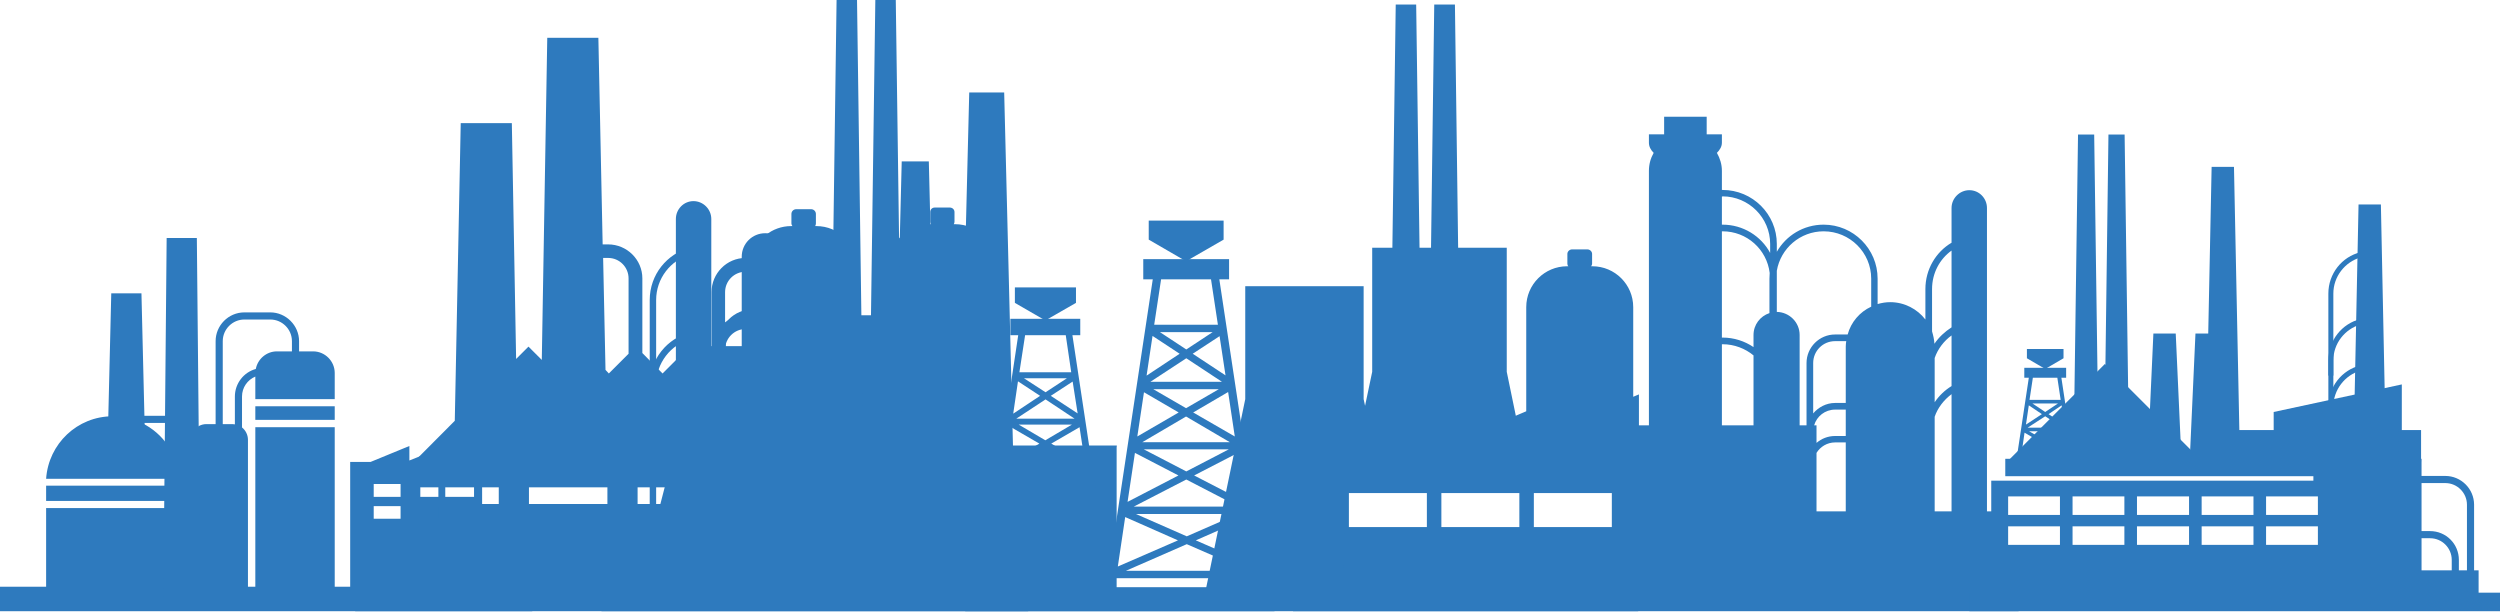
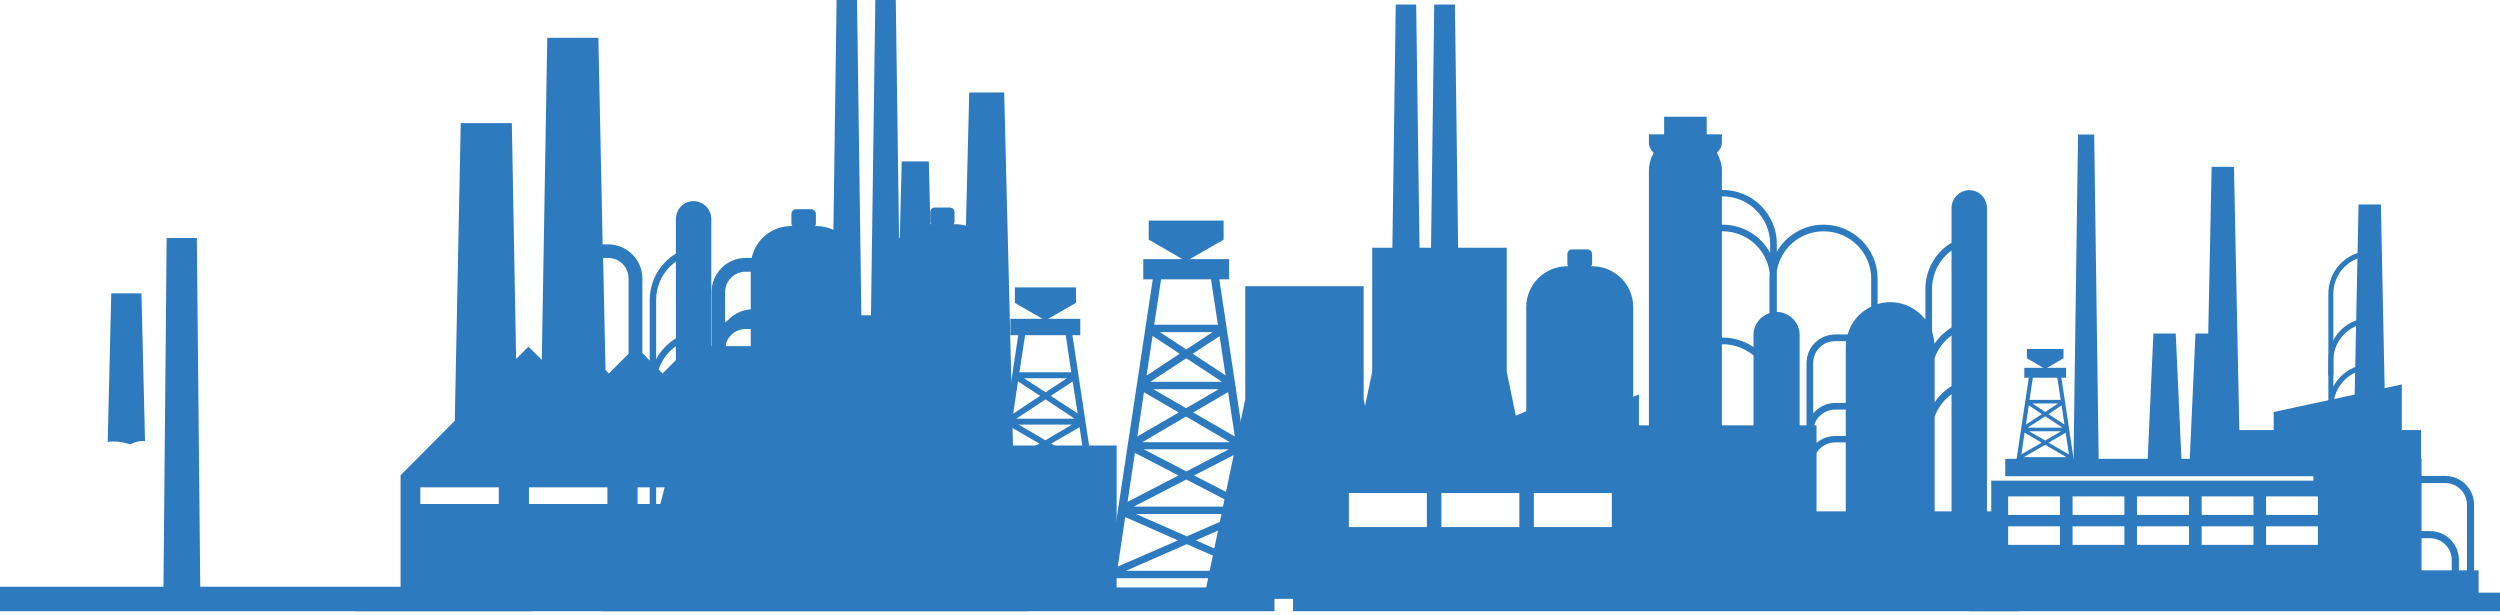
<svg xmlns="http://www.w3.org/2000/svg" width="720" height="177" viewBox="0 0 720 177" fill="none">
  <path fill-rule="evenodd" clip-rule="evenodd" d="M388.482 142.001H410.939V151.791H388.482V142.001ZM415.116 142.001H437.573V151.791H415.116V142.001ZM441.749 142.001H464.206V151.791H441.749V142.001ZM495.907 99.14H496.112C499.467 99.14 502.616 100.373 505.013 102.358V122.487H495.907V99.14ZM495.907 66.618H496.112C503.096 66.618 508.847 71.822 509.669 78.6C509.669 79.148 509.6 79.695 509.6 80.243V90.171C506.93 91.061 505.013 93.526 505.013 96.47V99.962C502.48 98.25 499.398 97.223 496.112 97.223H495.907V66.618ZM495.907 56.622L496.112 56.554C503.643 56.554 509.805 62.716 509.805 70.247V72.849C507.204 67.988 502 64.701 496.112 64.701H495.907V56.622ZM511.723 77.984C512.818 71.548 518.432 66.618 525.211 66.618C532.742 66.618 538.904 72.712 538.904 80.243V88.322C535.618 89.829 533.084 92.773 532.126 96.333H528.497C523.978 96.333 520.281 100.03 520.281 104.549V122.487H518.295V96.47C518.295 92.841 515.351 89.897 511.723 89.829V77.984ZM531.578 99.825V116.052H528.497C525.964 116.052 523.704 117.284 522.198 119.064V104.549C522.198 101.057 525.005 98.25 528.497 98.25H531.715C531.646 98.729 531.578 99.277 531.578 99.825ZM531.578 125.568H528.497C526.443 125.568 524.594 126.322 523.157 127.554V122.487H522.472C523.225 119.886 525.621 117.969 528.497 117.969H531.578V125.568ZM531.578 169.182H523.157V130.43C524.252 128.649 526.238 127.417 528.497 127.417H531.578V169.182ZM556.432 83.256C556.432 78.668 558.622 74.629 562.046 72.164V94.279C560.129 95.511 558.417 97.086 557.116 99.003C557.048 97.771 556.774 96.607 556.432 95.443V83.256ZM562.046 111.19C560.129 112.354 558.417 113.998 557.185 115.846V103.111C558.075 100.51 559.855 98.182 562.046 96.607V111.19ZM562.046 169.182H557.185V120.023C558.075 117.421 559.855 115.161 562.046 113.518V169.182ZM581.354 176.029V169.182H572.247V59.908C572.247 57.101 569.988 54.773 567.181 54.773C564.374 54.773 562.046 57.101 562.046 59.908V69.905C557.527 72.575 554.514 77.573 554.514 83.256V92.02C552.187 89.007 548.489 87.022 544.381 87.022C543.149 87.022 541.917 87.227 540.753 87.569V80.243C540.753 71.685 533.769 64.701 525.211 64.701C519.391 64.701 514.393 67.851 511.723 72.507V70.247C511.723 61.689 504.739 54.705 496.112 54.705H495.907V49.228C495.907 47.311 495.359 45.599 494.469 44.024C495.359 43.134 495.907 42.176 495.907 41.08V38.684H491.525V33.617H479.269V38.684H474.887V41.08C474.887 42.176 475.367 43.134 476.257 44.024C475.367 45.599 474.887 47.311 474.887 49.228V122.487H472.012V113.587L470.368 114.271V88.459C470.368 81.955 465.096 76.683 458.592 76.683H458.25C458.387 76.478 458.524 76.204 458.524 75.93V73.123C458.524 72.438 457.907 71.822 457.154 71.822H452.772C452.019 71.822 451.403 72.438 451.403 73.123V75.93C451.403 76.204 451.472 76.478 451.677 76.683H451.335C444.83 76.683 439.558 81.955 439.558 88.459V118.448L430.041 122.487H429.973V113.587L409.022 122.487H408.953V113.587L388.003 122.487H382.32V169.182H372.392V176.029H581.354Z" fill="#2E7ABE" />
-   <path fill-rule="evenodd" clip-rule="evenodd" d="M578.068 132.963L606.208 104.823L634.348 132.963H578.068Z" fill="#2E7ABE" />
  <path fill-rule="evenodd" clip-rule="evenodd" d="M687.478 146.109H677.481L679.262 58.882H685.697L687.478 146.109Z" fill="#2E7ABE" />
  <path fill-rule="evenodd" clip-rule="evenodd" d="M645.165 135.291H635.169L636.949 48.064H643.385L645.165 135.291Z" fill="#2E7ABE" />
  <path fill-rule="evenodd" clip-rule="evenodd" d="M640.577 135.291H630.513L632.293 96.06H638.729L640.577 135.291Z" fill="#2E7ABE" />
  <path fill-rule="evenodd" clip-rule="evenodd" d="M628.391 135.291H618.395L620.175 96.06H626.611L628.391 135.291Z" fill="#2E7ABE" />
-   <path fill-rule="evenodd" clip-rule="evenodd" d="M613.191 132.689H606.001L607.234 38.752H611.89L613.191 132.689Z" fill="#2E7ABE" />
  <path fill-rule="evenodd" clip-rule="evenodd" d="M604.427 132.689H597.17L598.471 38.752H603.127L604.427 132.689Z" fill="#2E7ABE" />
  <path fill-rule="evenodd" clip-rule="evenodd" d="M567.182 176.029H720V170.688H567.182V176.029Z" fill="#2E7ABE" />
  <path fill-rule="evenodd" clip-rule="evenodd" d="M639.825 132.963H697.269V123.857H639.825V132.963Z" fill="#2E7ABE" />
  <path fill-rule="evenodd" clip-rule="evenodd" d="M691.723 110.711L654.819 118.653V124.13H691.723V110.711Z" fill="#2E7ABE" />
  <path fill-rule="evenodd" clip-rule="evenodd" d="M710.483 164.253H708.155V161.24C708.155 156.653 704.458 152.956 699.871 152.956H697.406V139.125H704.252C707.676 139.125 710.483 141.932 710.483 145.356V164.253ZM706.101 164.253H697.406V155.01H699.871C703.294 155.01 706.101 157.817 706.101 161.24V164.253ZM667.554 148.3H652.628V142.959H667.554V148.3ZM667.554 156.927H652.628V151.586H667.554V156.927ZM649 148.3H634.074V142.959H649V148.3ZM649 156.927H634.074V151.586H649V156.927ZM630.445 148.3H615.451V142.959H630.445V148.3ZM630.445 156.927H615.451V151.586H630.445V156.927ZM611.822 148.3H596.896V142.959H611.822V148.3ZM611.822 156.927H596.896V151.586H611.822V156.927ZM593.267 148.3H578.342V142.959H593.267V148.3ZM593.267 156.927H578.342V151.586H593.267V156.927ZM713.838 164.253H712.537V145.356C712.537 140.768 708.771 137.071 704.252 137.071H697.406V132.142H577.52V137.14H666.253V138.441H573.48V164.253H572.933V171.031H713.838V164.253Z" fill="#2E7ABE" />
  <path fill-rule="evenodd" clip-rule="evenodd" d="M585.462 108.794H592.514L593.472 115.162H584.503L585.462 108.794ZM593.746 116.736L594.568 122.282L589.98 119.27L593.746 116.736ZM595.869 130.909L589.98 127.486L594.91 124.61L595.869 130.909ZM582.86 131.662L589.022 128.102L595.115 131.662H582.86ZM583.065 124.61L587.995 127.486L582.175 130.84L583.065 124.61ZM585.325 116.189H592.719L589.022 118.653L585.325 116.189ZM593.609 124.199L589.022 126.869L584.366 124.199H593.609ZM583.955 123.172L589.022 119.886L594.02 123.172H583.955ZM584.298 116.736L588.063 119.27L583.476 122.282L584.298 116.736ZM580.737 132.415H597.238L593.678 108.794H595.047V105.918H582.997V108.794H584.298L580.737 132.415Z" fill="#2E7ABE" />
  <path fill-rule="evenodd" clip-rule="evenodd" d="M583.75 100.509V103.179L589.022 106.261L594.294 103.179V100.509H583.75Z" fill="#2E7ABE" />
  <path fill-rule="evenodd" clip-rule="evenodd" d="M679.809 72.644V74.15C675.359 75.451 672.004 79.628 672.004 84.557V147.684H670.566V84.557C670.566 78.806 674.469 73.945 679.809 72.644Z" fill="#2E7ABE" />
  <path fill-rule="evenodd" clip-rule="evenodd" d="M672.004 117.147V121.529H670.566V117.147C670.566 111.396 674.469 106.535 679.809 105.234V106.74C675.359 108.041 672.004 112.218 672.004 117.147Z" fill="#2E7ABE" />
  <path fill-rule="evenodd" clip-rule="evenodd" d="M672.004 103.796V108.178H670.566V103.796C670.566 98.045 674.469 93.184 679.809 91.883V93.458C675.359 94.759 672.004 98.867 672.004 103.796Z" fill="#2E7ABE" />
-   <path fill-rule="evenodd" clip-rule="evenodd" d="M227.105 150.08C227.105 153.845 224.093 156.858 220.395 156.858C216.63 156.858 213.617 153.845 213.617 150.08V73.944C213.617 70.179 216.63 67.166 220.395 67.166C224.093 67.166 227.105 70.179 227.105 73.944V150.08Z" fill="#2E7ABE" />
  <path fill-rule="evenodd" clip-rule="evenodd" d="M218.273 172.948H216.835C212.522 172.948 209.03 169.456 209.03 165.143V98.867C209.03 94.553 212.522 91.061 216.835 91.061H218.273V89.076H216.835C211.426 89.076 207.044 93.458 207.044 98.867V165.143C207.044 170.551 211.426 174.933 216.835 174.933H218.273V172.948Z" fill="#2E7ABE" />
  <path fill-rule="evenodd" clip-rule="evenodd" d="M228.269 79.422H222.586V81.339H228.269C232.582 81.339 236.142 84.9 236.142 89.213V155.421C236.142 159.802 232.582 163.294 228.269 163.294H222.586V165.28H228.269C233.678 165.28 238.059 160.829 238.059 155.421V89.213C238.059 83.804 233.678 79.422 228.269 79.422Z" fill="#2E7ABE" />
  <path fill-rule="evenodd" clip-rule="evenodd" d="M240.867 173.906H321.59V128.307H240.867V173.906Z" fill="#2E7ABE" />
  <path fill-rule="evenodd" clip-rule="evenodd" d="M270.24 157.954H256.889L259.696 46.489H267.501L270.24 157.954Z" fill="#2E7ABE" />
  <path fill-rule="evenodd" clip-rule="evenodd" d="M292.765 169.798H275.58L279.14 26.633H289.205L292.765 169.798Z" fill="#2E7ABE" />
  <path fill-rule="evenodd" clip-rule="evenodd" d="M173.222 176.029H367.052V169.182H173.222V176.029Z" fill="#2E7ABE" />
-   <path fill-rule="evenodd" clip-rule="evenodd" d="M277.976 176.029H471.806V169.182H277.976V176.029Z" fill="#2E7ABE" />
  <path fill-rule="evenodd" clip-rule="evenodd" d="M271.54 119.68V90.787H232.24V119.68L230.186 127.554L229.775 125.979V99.688H195.131V125.979L183.149 172.469H285.234L271.54 119.68Z" fill="#2E7ABE" />
  <path fill-rule="evenodd" clip-rule="evenodd" d="M387.866 136.797C387.866 136.797 394.439 129.813 394.439 131.594L411.487 126.322H437.915L433.944 107.082V71.343H395.192V107.082L393.138 116.873L392.727 114.956V82.434H358.631V114.956L346.717 172.468H386.565L387.866 136.797Z" fill="#2E7ABE" />
  <path fill-rule="evenodd" clip-rule="evenodd" d="M306.938 96.539L308.513 107.22H293.587L295.23 96.539H306.938ZM301.255 158.707L315.565 164.937H286.946L301.255 158.707ZM299.133 157.748L285.029 163.91L286.809 152.339L299.133 157.748ZM299.27 142.549L287.356 148.711L289.068 137.277L299.27 142.549ZM291.191 123.035L299.338 127.76L289.616 133.442L291.191 123.035ZM293.176 109.821L299.544 113.998L291.807 119.133L293.176 109.821ZM301.118 112.971L294.888 108.931H307.28L301.118 112.971ZM302.625 113.998L308.924 109.89L310.361 119.064L302.625 113.998ZM292.697 120.571L301.118 115.025L309.471 120.571H292.697ZM308.718 122.282L301.05 126.801L293.382 122.282H308.718ZM302.762 127.76L310.909 123.035L312.484 133.442L302.762 127.76ZM290.78 134.743L301.05 128.787L311.32 134.743H290.78ZM311.115 136.455L301.118 141.59L291.122 136.455H311.115ZM302.967 142.549L321.59 128.307L314.812 148.711L302.967 142.549ZM315.359 152.476L317.071 163.773L303.378 157.748L315.359 152.476ZM288.794 149.875L301.118 143.507L313.374 149.875H288.794ZM313.237 151.586L301.255 156.858L289.274 151.586H313.237ZM318.167 171.099L320.084 170.757L308.855 96.539H311.115V91.814H290.985V96.539H293.245L282.084 170.757L283.933 171.099L284.618 166.649H317.482L318.167 171.099Z" fill="#2E7ABE" />
  <path fill-rule="evenodd" clip-rule="evenodd" d="M292.286 82.777V87.228L301.049 92.294L309.882 87.228V82.777H292.286Z" fill="#2E7ABE" />
  <path fill-rule="evenodd" clip-rule="evenodd" d="M348.772 80.449L350.757 93.526H332.408L334.394 80.449H348.772ZM341.788 156.721L359.384 164.389H324.26L341.788 156.721ZM339.255 155.625L321.933 163.157L324.055 148.916L339.255 155.625ZM339.392 136.934L324.74 144.534L326.862 130.43L339.392 136.934ZM329.464 112.97L339.46 118.79L327.547 125.705L329.464 112.97ZM331.929 96.744L339.734 101.879L330.217 108.178L331.929 96.744ZM341.651 100.646L334.051 95.648H349.251L341.651 100.646ZM343.5 101.879L351.236 96.812L352.948 108.109L343.5 101.879ZM331.313 109.958L341.651 103.18L351.921 109.958H331.313ZM351.031 112.08L341.583 117.558L332.134 112.08H351.031ZM343.637 118.79L353.701 112.902L355.618 125.705L343.637 118.79ZM328.985 127.349L341.583 119.954L354.181 127.349H328.985ZM353.907 129.403L341.651 135.77L329.395 129.403H353.907ZM343.911 136.934L356.372 130.498L358.494 144.465L343.911 136.934ZM359.179 149.121L361.233 162.951L344.39 155.625L359.179 149.121ZM326.52 145.903L341.651 138.098L356.714 145.903H326.52ZM356.508 148.026L341.788 154.462L327.136 148.026H356.508ZM362.602 171.921L364.93 171.578L351.168 80.449H353.975V74.629H329.259V80.449H331.997L318.235 171.578L320.563 171.921L321.385 166.512H361.78L362.602 171.921Z" fill="#2E7ABE" />
  <path fill-rule="evenodd" clip-rule="evenodd" d="M330.833 63.537V69.014L341.582 75.245L352.4 69.014V63.537H330.833Z" fill="#2E7ABE" />
  <path fill-rule="evenodd" clip-rule="evenodd" d="M194.652 172.742V63.058C194.652 60.251 196.912 57.923 199.719 57.923C202.526 57.923 204.854 60.251 204.854 63.058V172.742H194.652Z" fill="#2E7ABE" />
  <path fill-rule="evenodd" clip-rule="evenodd" d="M198.897 71.274V73.26C193.146 74.903 188.97 80.175 188.97 86.405V166.512H187.121V86.405C187.121 79.079 192.119 72.986 198.897 71.274Z" fill="#2E7ABE" />
  <path fill-rule="evenodd" clip-rule="evenodd" d="M188.97 127.691V133.305H187.121V127.691C187.121 120.433 192.119 114.271 198.897 112.628V114.545C193.146 116.188 188.97 121.46 188.97 127.691Z" fill="#2E7ABE" />
  <path fill-rule="evenodd" clip-rule="evenodd" d="M188.97 110.78V116.394H187.121V110.78C187.121 103.522 192.119 97.36 198.897 95.717V97.634C193.146 99.277 188.97 104.549 188.97 110.78Z" fill="#2E7ABE" />
  <path fill-rule="evenodd" clip-rule="evenodd" d="M121.05 140.357H143.644V145.15H121.05V140.357ZM152.339 140.357H174.933V145.15H152.339V140.357ZM175.139 74.287C178.425 74.287 181.027 76.957 181.027 80.175V101.879L175.344 107.562L174.385 106.535L173.701 74.287H175.139ZM183.628 140.357H206.223V145.15H183.628V140.357ZM208.824 100.647C208.824 97.429 211.495 94.758 214.712 94.758H216.219V116.873H215.671L208.824 110.095V100.647ZM208.824 84.146C208.824 80.86 211.495 78.258 214.712 78.258H216.219V90.856H214.712C212.522 90.856 210.468 91.609 208.824 92.841V84.146ZM253.191 104.755C253.191 102.564 254.355 100.647 256.135 99.688V133.511H253.191V104.755ZM296.12 176.029V169.182H286.671V76.272C286.671 69.768 281.468 64.564 275.032 64.564H274.69C274.827 64.359 274.895 64.085 274.895 63.811V61.073C274.895 60.319 274.279 59.772 273.526 59.772H269.212C268.459 59.772 267.911 60.319 267.911 61.073V63.811C267.911 64.085 267.98 64.359 268.117 64.564H267.843C261.339 64.564 256.135 69.768 256.135 76.272V95.443C252.164 96.675 249.22 100.373 249.22 104.755V133.511H246.755V76.751C246.755 70.316 241.552 65.112 235.116 65.112H234.773C234.91 64.838 234.979 64.633 234.979 64.359V61.62C234.979 60.867 234.363 60.251 233.609 60.251H229.296C228.543 60.251 227.927 60.867 227.927 61.62V64.359C227.927 64.633 228.064 64.838 228.2 65.112H227.858C222.312 65.112 217.588 69.015 216.493 74.287H214.712C209.304 74.287 204.922 78.737 204.922 84.146V106.124L198.554 99.825L190.817 107.562L184.998 101.674V80.175C184.998 74.766 180.547 70.384 175.139 70.384H173.564L172.331 10.886H157.611L156.036 103.659L152.202 99.825L148.642 103.385L147.409 35.466H132.689L130.977 121.187L115.367 136.866V169.182H102.29V176.029H296.12Z" fill="#2E7ABE" />
  <path fill-rule="evenodd" clip-rule="evenodd" d="M0 176.029H153.298V168.977H0V176.029Z" fill="#2E7ABE" />
-   <path fill-rule="evenodd" clip-rule="evenodd" d="M136.523 143.096H128.238V139.399H136.523V143.096ZM136.523 149.395H128.238V145.766H136.523V149.395ZM126.253 143.096H117.968V139.399H126.253V143.096ZM126.253 149.395H117.968V145.766H126.253V149.395ZM115.983 143.096H107.63V139.399H115.983V143.096ZM115.983 149.395H107.63V145.766H115.983V149.395ZM128.375 132.621V128.444L117.9 132.621V128.444L106.74 133.032H100.852V171.579H138.851V128.444L128.375 132.621ZM13.282 146.314V171.579H51.692V146.314H13.282ZM51.692 144.26V139.878H13.282V144.26H51.692ZM67.645 114.203C67.645 110.437 70.178 107.22 73.67 106.261C74.218 103.385 76.751 101.194 79.764 101.194H84.077V98.25C84.077 94.827 81.27 92.02 77.847 92.02H70.384C66.96 92.02 64.153 94.827 64.153 98.25V122.145H66.96C67.166 122.145 67.44 122.214 67.645 122.214V114.203ZM71.411 126.664V171.579H54.91V127.623C54.705 124.405 52.035 121.803 48.748 121.803H41.285L40.943 121.871C46.968 124.816 51.213 130.841 51.624 137.893H13.282C13.967 127.828 22.251 119.886 32.453 119.886C34.302 119.886 36.013 120.16 37.657 120.639C38.752 120.091 39.984 119.749 41.285 119.749H48.748C51.761 119.749 54.431 121.392 55.869 123.925C56.69 122.83 57.991 122.145 59.429 122.145H62.099V98.25C62.099 93.731 65.796 89.966 70.384 89.966H77.847C82.365 89.966 86.131 93.731 86.131 98.25V101.194H90.171C93.594 101.194 96.401 104.002 96.401 107.425V114.956H73.533V108.452C71.274 109.41 69.699 111.601 69.699 114.203V123.104C70.726 123.925 71.411 125.226 71.411 126.664ZM73.533 123.035V171.579H96.401V123.035H73.533ZM73.533 120.913V117.01H96.401V120.913H73.533Z" fill="#2E7ABE" />
  <path fill-rule="evenodd" clip-rule="evenodd" d="M32.453 127.144C34.165 127.144 35.877 127.418 37.52 127.965C38.752 127.349 39.985 127.007 41.286 127.007H41.765L40.738 84.489H32.043L31.016 127.281C31.495 127.212 31.974 127.144 32.453 127.144Z" fill="#2E7ABE" />
  <path fill-rule="evenodd" clip-rule="evenodd" d="M57.718 173.632L56.691 68.535H47.995L47.037 173.632H57.718Z" fill="#2E7ABE" />
  <path fill-rule="evenodd" clip-rule="evenodd" d="M420.593 120.433H411.487L413.062 1.301H419.019L420.593 120.433Z" fill="#2E7ABE" />
  <path fill-rule="evenodd" clip-rule="evenodd" d="M409.502 120.433H400.327L401.97 1.301H407.859L409.502 120.433Z" fill="#2E7ABE" />
  <path fill-rule="evenodd" clip-rule="evenodd" d="M259.627 119.133H250.453L252.096 0H257.984L259.627 119.133Z" fill="#2E7ABE" />
  <path fill-rule="evenodd" clip-rule="evenodd" d="M248.467 119.133H239.292L240.935 0H246.823L248.467 119.133Z" fill="#2E7ABE" />
  <path fill-rule="evenodd" clip-rule="evenodd" d="M496.523 170.826H577.725V147.273H496.523V170.826Z" fill="#2E7ABE" />
</svg>